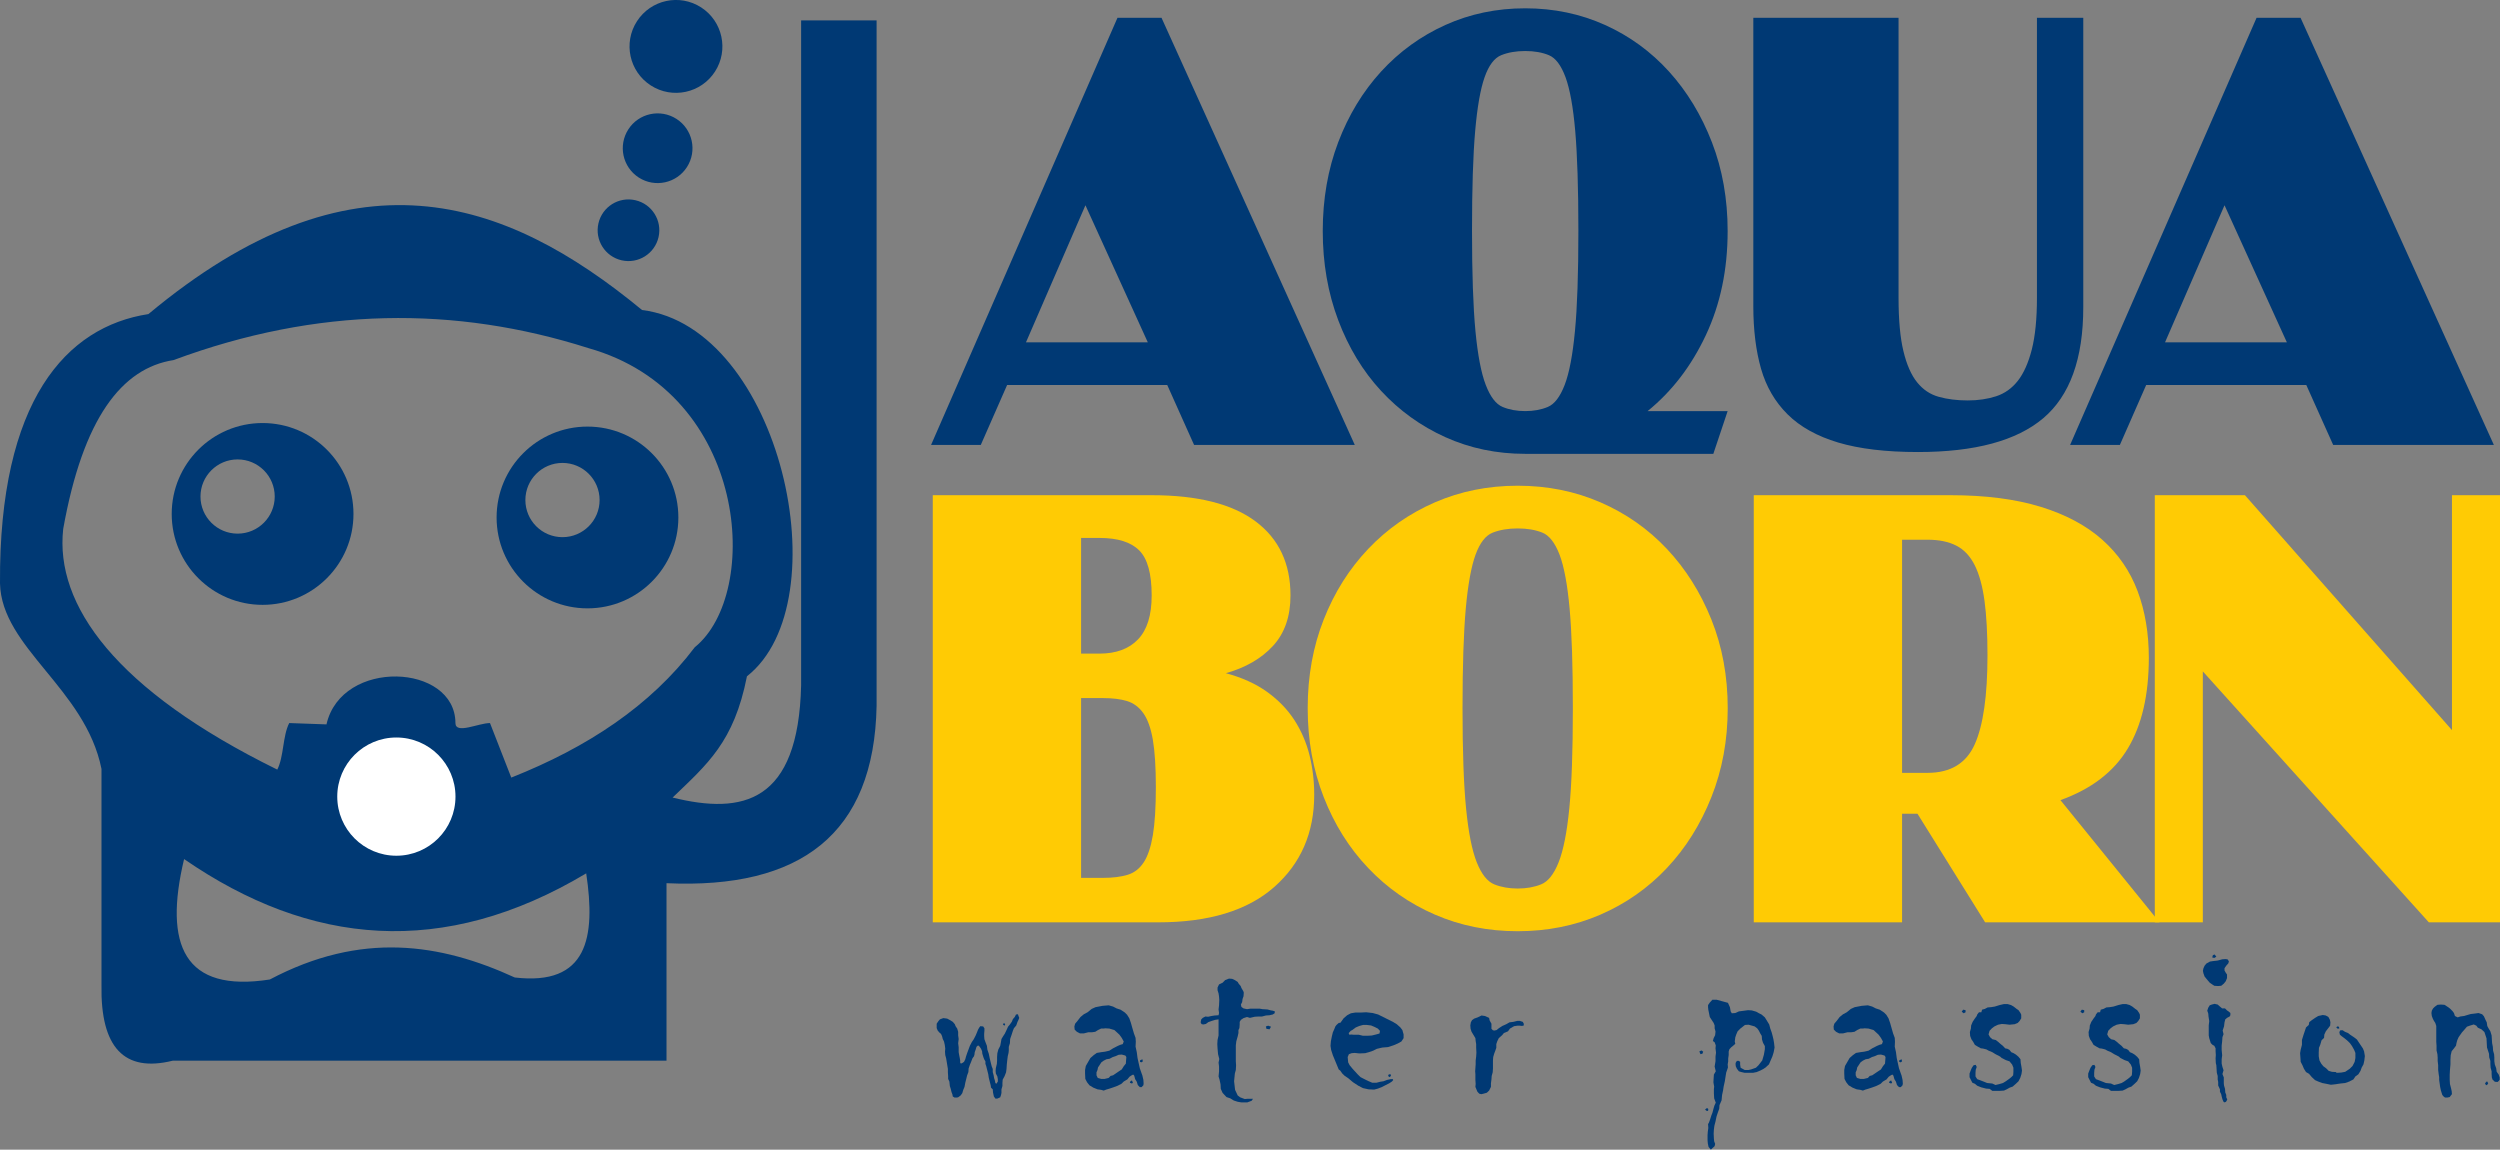
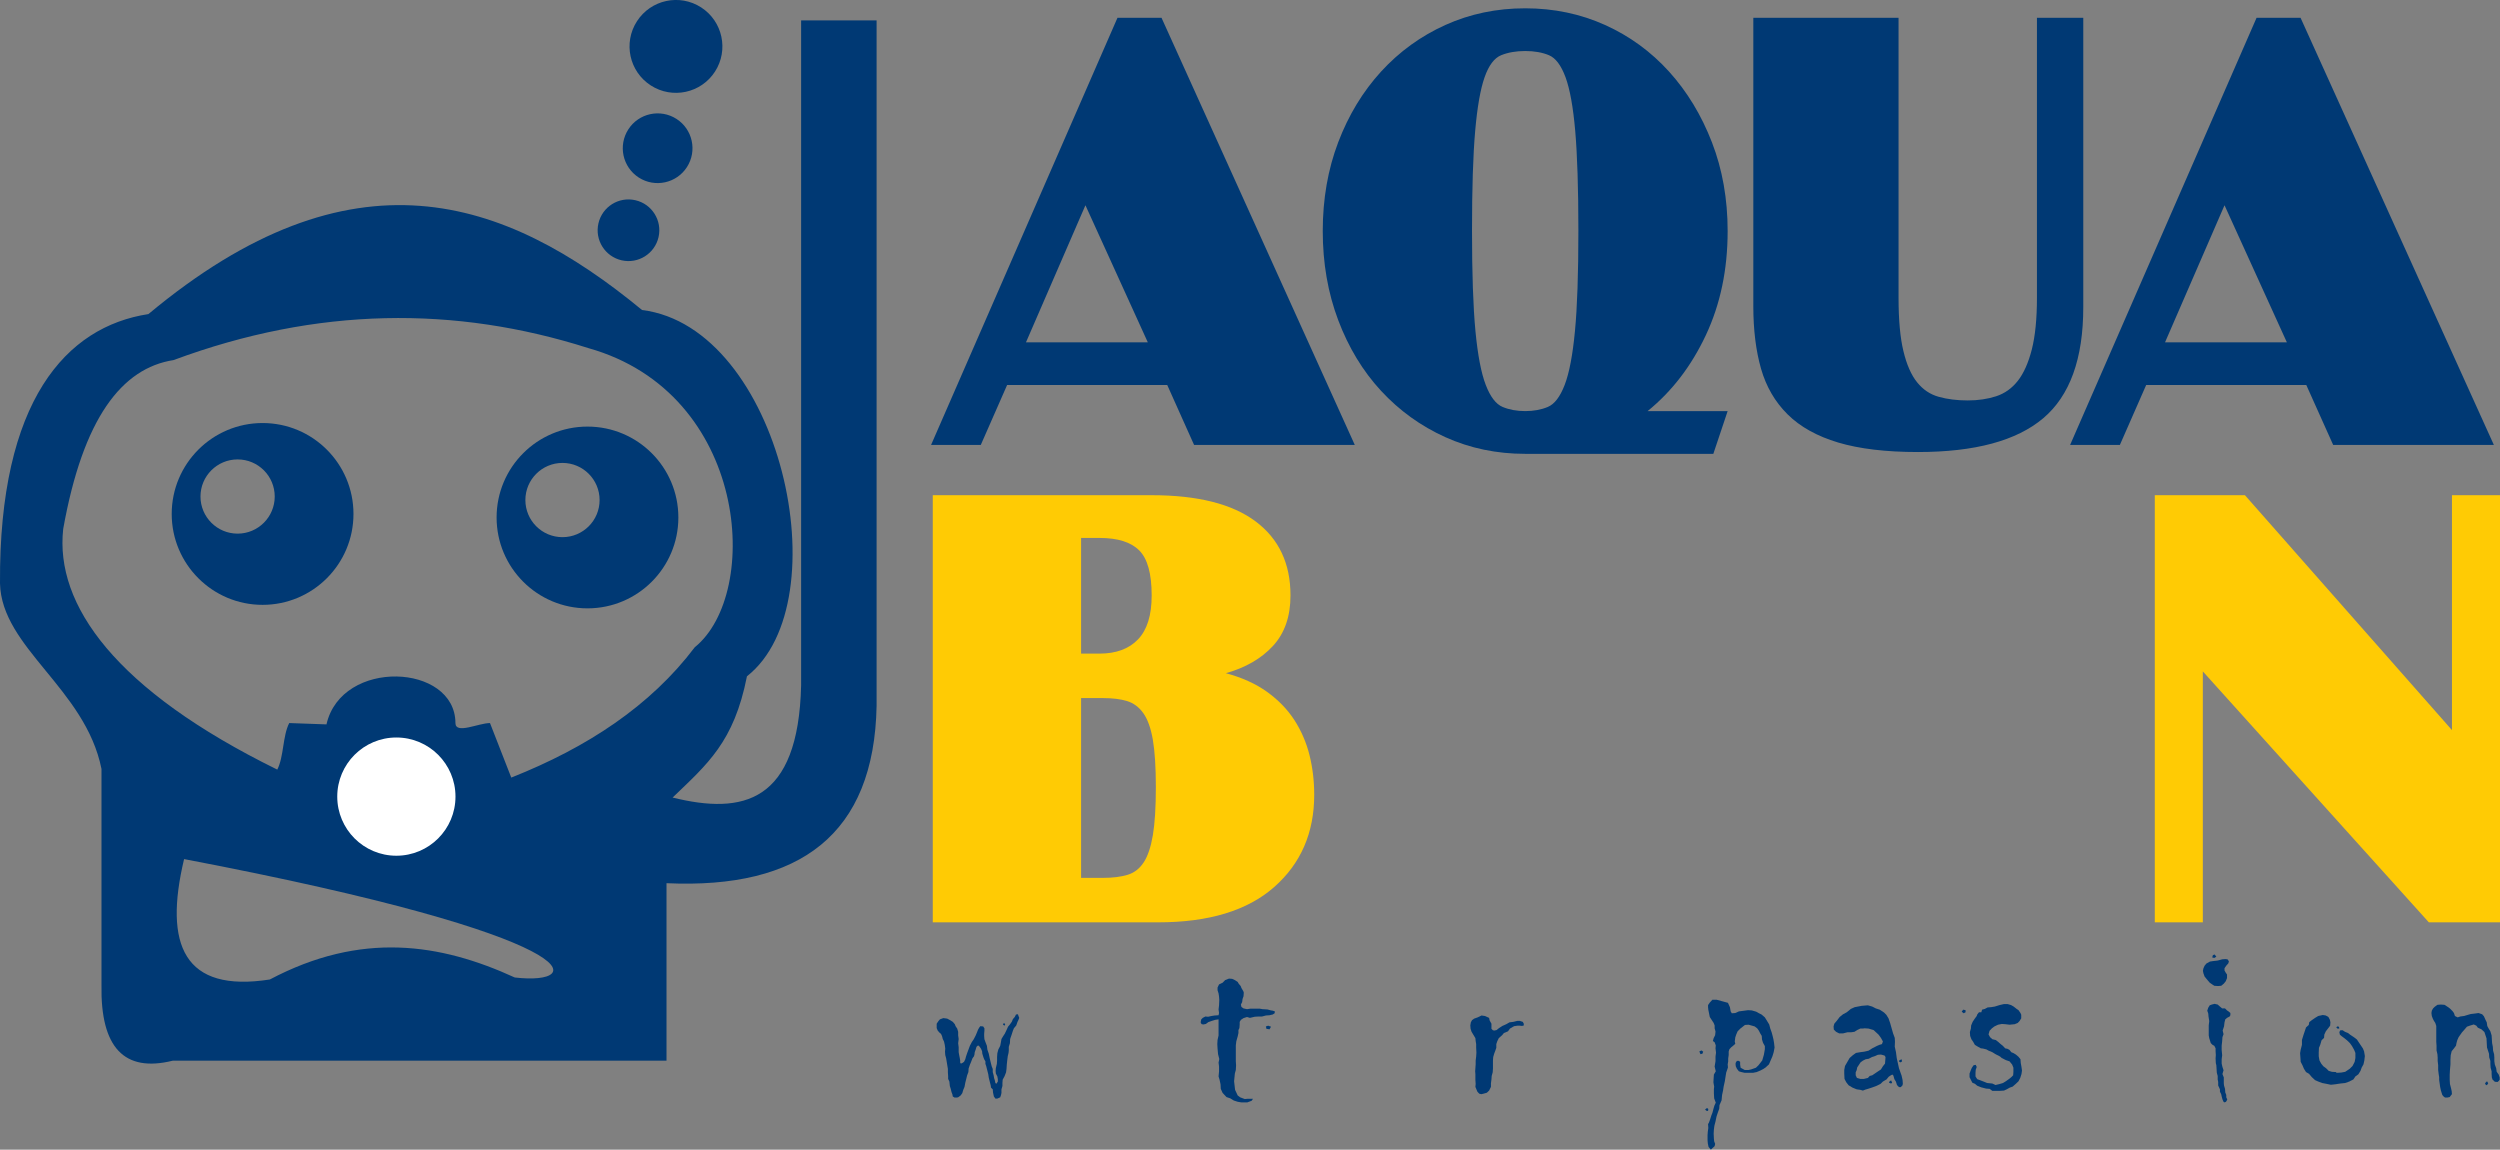
<svg xmlns="http://www.w3.org/2000/svg" width="390.27pt" height="179.47pt" viewBox="0 0 390.27 179.47" version="1.1">
  <rect x="0" y="0" width="390.27" height="179.47" fill="#808080" stroke="none" />
  <defs>
    <clipPath id="clip1">
      <path d="M 336 77 L 390.27 77 L 390.27 144 L 336 144 Z M 336 77 " />
    </clipPath>
    <clipPath id="clip2">
      <path d="M 265 156 L 278 156 L 278 179.469 L 265 179.469 Z M 265 156 " />
    </clipPath>
    <clipPath id="clip3">
      <path d="M 379 156 L 390.27 156 L 390.27 172 L 379 172 Z M 379 156 " />
    </clipPath>
  </defs>
  <g id="surface1">
-     <path style=" stroke:none;fill-rule:evenodd;fill:rgb(0%,22.4%,45.499%);fill-opacity:1;" d="M 27.094 56.211 C 49.539 47.883 71.07 47.727 91.852 54.344 C 116.871 61.383 118.875 92.633 108.457 101.043 C 101.555 110.176 91.695 116.68 79.812 121.387 C 78.707 118.547 77.602 115.711 76.492 112.875 C 74.695 112.875 71.102 114.676 71.098 112.875 C 71.062 103.559 53.316 102.738 50.965 113.082 C 49.027 113.012 47.09 112.945 45.152 112.875 C 44.113 114.883 44.324 118.133 43.285 120.141 C 18.027 107.73 8.551 94.426 9.867 82.57 C 12.965 65.258 19.016 57.473 27.094 56.211 Z M 42.121 152.906 C 28.699 155.004 25.539 147.523 28.738 134.109 C 48.402 147.656 69.203 149.656 91.512 136.34 C 93.02 146.375 91.715 153.922 80.359 152.594 C 68.73 147.266 56.398 145.359 42.121 152.906 Z M 23.168 49.031 C 54.91 22.57 78.684 30.648 100.227 48.395 C 121.859 51.098 131.371 93.977 116.605 105.574 C 114.582 115.859 110.41 119.293 105 124.504 C 115.965 127.215 124.625 125.332 125.062 106.988 C 125.062 72.387 125.062 37.781 125.062 3.18 C 128.988 3.18 132.918 3.18 136.844 3.18 C 136.844 38.844 136.844 74.508 136.844 110.172 C 136.473 130.25 124.898 138.828 104.047 137.875 C 104.047 147.109 104.047 156.344 104.047 165.582 C 78.355 165.582 52.66 165.582 26.969 165.582 C 19.387 167.461 15.676 163.535 15.844 153.793 C 15.844 142.543 15.844 131.293 15.844 120.039 C 13.328 107.477 0.23 101.141 0 91.066 C -0.172 62.523 10.332 51.004 23.168 49.031 " />
+     <path style=" stroke:none;fill-rule:evenodd;fill:rgb(0%,22.4%,45.499%);fill-opacity:1;" d="M 27.094 56.211 C 49.539 47.883 71.07 47.727 91.852 54.344 C 116.871 61.383 118.875 92.633 108.457 101.043 C 101.555 110.176 91.695 116.68 79.812 121.387 C 78.707 118.547 77.602 115.711 76.492 112.875 C 74.695 112.875 71.102 114.676 71.098 112.875 C 71.062 103.559 53.316 102.738 50.965 113.082 C 49.027 113.012 47.09 112.945 45.152 112.875 C 44.113 114.883 44.324 118.133 43.285 120.141 C 18.027 107.73 8.551 94.426 9.867 82.57 C 12.965 65.258 19.016 57.473 27.094 56.211 Z M 42.121 152.906 C 28.699 155.004 25.539 147.523 28.738 134.109 C 93.02 146.375 91.715 153.922 80.359 152.594 C 68.73 147.266 56.398 145.359 42.121 152.906 Z M 23.168 49.031 C 54.91 22.57 78.684 30.648 100.227 48.395 C 121.859 51.098 131.371 93.977 116.605 105.574 C 114.582 115.859 110.41 119.293 105 124.504 C 115.965 127.215 124.625 125.332 125.062 106.988 C 125.062 72.387 125.062 37.781 125.062 3.18 C 128.988 3.18 132.918 3.18 136.844 3.18 C 136.844 38.844 136.844 74.508 136.844 110.172 C 136.473 130.25 124.898 138.828 104.047 137.875 C 104.047 147.109 104.047 156.344 104.047 165.582 C 78.355 165.582 52.66 165.582 26.969 165.582 C 19.387 167.461 15.676 163.535 15.844 153.793 C 15.844 142.543 15.844 131.293 15.844 120.039 C 13.328 107.477 0.23 101.141 0 91.066 C -0.172 62.523 10.332 51.004 23.168 49.031 " />
    <path style=" stroke:none;fill-rule:evenodd;fill:rgb(0%,22.4%,45.499%);fill-opacity:1;" d="M 87.809 72.266 C 91.008 72.266 93.602 74.863 93.602 78.062 C 93.602 81.262 91.008 83.855 87.809 83.855 C 84.609 83.855 82.016 81.262 82.016 78.062 C 82.016 74.863 84.609 72.266 87.809 72.266 Z M 91.711 66.594 C 99.547 66.594 105.898 72.945 105.898 80.781 C 105.898 88.617 99.547 94.969 91.711 94.969 C 83.875 94.969 77.523 88.617 77.523 80.781 C 77.523 72.945 83.875 66.594 91.711 66.594 " />
    <path style=" stroke:none;fill-rule:evenodd;fill:rgb(0%,22.4%,45.499%);fill-opacity:1;" d="M 37.094 71.719 C 40.289 71.719 42.887 74.312 42.887 77.512 C 42.887 80.711 40.289 83.305 37.094 83.305 C 33.895 83.305 31.297 80.711 31.297 77.512 C 31.297 74.312 33.895 71.719 37.094 71.719 Z M 40.992 66.039 C 48.828 66.039 55.18 72.395 55.18 80.23 C 55.18 88.066 48.828 94.422 40.992 94.422 C 33.16 94.422 26.805 88.066 26.805 80.23 C 26.805 72.395 33.16 66.039 40.992 66.039 " />
    <path style=" stroke:none;fill-rule:evenodd;fill:rgb(100%,100%,100%);fill-opacity:1;" d="M 71.105 124.355 C 71.105 129.457 66.977 133.586 61.875 133.586 C 56.781 133.586 52.648 129.457 52.648 124.355 C 52.648 119.262 56.781 115.129 61.875 115.129 C 66.977 115.129 71.105 119.262 71.105 124.355 " />
    <path style=" stroke:none;fill-rule:nonzero;fill:rgb(0%,22.4%,45.499%);fill-opacity:1;" d="M 105.609 18.566 C 108.137 20.195 108.863 23.562 107.234 26.09 C 105.609 28.613 102.242 29.34 99.715 27.715 C 97.188 26.086 96.461 22.719 98.09 20.191 C 99.715 17.668 103.082 16.941 105.609 18.566 " />
    <path style=" stroke:none;fill-rule:nonzero;fill:rgb(0%,22.4%,45.499%);fill-opacity:1;" d="M 109.449 1.152 C 112.816 3.324 113.785 7.809 111.617 11.176 C 109.449 14.539 104.961 15.508 101.598 13.34 C 98.23 11.172 97.262 6.684 99.434 3.32 C 101.602 -0.047 106.086 -1.016 109.449 1.152 " />
    <path style=" stroke:none;fill-rule:nonzero;fill:rgb(0%,22.4%,45.499%);fill-opacity:1;" d="M 102.805 37.012 C 102.215 39.602 99.637 41.227 97.043 40.637 C 94.449 40.047 92.828 37.469 93.418 34.879 C 94.008 32.285 96.586 30.66 99.18 31.254 C 101.77 31.84 103.395 34.422 102.805 37.012 " />
    <path style=" stroke:none;fill-rule:nonzero;fill:rgb(0%,22.4%,45.499%);fill-opacity:1;" d="M 169.445 32.043 L 160.164 53.438 L 179.18 53.438 Z M 153.109 69.457 L 145.348 69.457 L 174.445 2.781 L 181.324 2.781 L 211.492 69.457 L 186.406 69.457 L 182.215 60.102 L 157.219 60.102 L 153.109 69.457 " />
    <path style=" stroke:none;fill-rule:nonzero;fill:rgb(0%,22.4%,45.499%);fill-opacity:1;" d="M 246.398 36.023 C 246.398 29.398 246.23 24.211 245.906 20.461 C 245.582 16.715 245.074 13.91 244.391 12.055 C 243.703 10.195 242.844 9.051 241.801 8.617 C 240.758 8.184 239.523 7.965 238.098 7.965 C 236.672 7.965 235.418 8.184 234.348 8.617 C 233.277 9.051 232.41 10.195 231.758 12.055 C 231.102 13.91 230.613 16.715 230.285 20.461 C 229.957 24.211 229.793 29.398 229.793 36.023 C 229.793 42.715 229.973 47.934 230.328 51.68 C 230.688 55.43 231.223 58.234 231.938 60.09 C 232.652 61.945 233.527 63.094 234.57 63.527 C 235.609 63.961 236.785 64.176 238.098 64.176 C 239.402 64.176 240.582 63.961 241.625 63.527 C 242.664 63.094 243.543 61.945 244.258 60.09 C 244.973 58.234 245.508 55.43 245.863 51.68 C 246.223 47.934 246.398 42.715 246.398 36.023 Z M 238.098 1.297 C 242.559 1.297 246.711 2.164 250.551 3.895 C 254.391 5.625 257.719 8.051 260.551 11.176 C 263.375 14.297 265.605 17.977 267.246 22.215 C 268.883 26.449 269.699 31.07 269.699 36.074 C 269.699 42.074 268.566 47.484 266.305 52.305 C 264.043 57.129 261.008 61.09 257.203 64.176 L 269.699 64.176 L 267.465 70.848 L 238.098 70.848 C 233.633 70.848 229.48 69.98 225.645 68.25 C 221.805 66.52 218.457 64.105 215.598 61.016 C 212.742 57.926 210.516 54.246 208.906 49.98 C 207.297 45.715 206.492 41.078 206.492 36.07 C 206.492 31.066 207.297 26.441 208.906 22.207 C 210.516 17.977 212.742 14.297 215.598 11.172 C 218.457 8.051 221.805 5.625 225.645 3.895 C 229.48 2.164 233.633 1.297 238.098 1.297 " />
    <path style=" stroke:none;fill-rule:nonzero;fill:rgb(0%,22.4%,45.499%);fill-opacity:1;" d="M 317.984 2.781 L 325.215 2.781 L 325.215 47.973 C 325.215 56 323.129 61.77 318.965 65.289 C 314.801 68.809 308.281 70.566 299.418 70.566 C 294.414 70.566 290.266 70.07 286.965 69.086 C 283.66 68.098 281.023 66.633 279.062 64.688 C 277.098 62.742 275.715 60.367 274.91 57.555 C 274.109 54.746 273.707 51.488 273.707 47.785 L 273.707 2.781 L 296.379 2.781 L 296.379 46.488 C 296.379 49.945 296.633 52.727 297.141 54.824 C 297.645 56.922 298.359 58.547 299.281 59.688 C 300.203 60.832 301.336 61.586 302.676 61.953 C 304.016 62.324 305.516 62.512 307.184 62.512 C 308.789 62.512 310.262 62.297 311.602 61.863 C 312.941 61.43 314.07 60.629 314.996 59.453 C 315.918 58.281 316.648 56.645 317.184 54.547 C 317.715 52.445 317.984 49.762 317.984 46.488 L 317.984 2.781 " />
    <path style=" stroke:none;fill-rule:nonzero;fill:rgb(0%,22.4%,45.499%);fill-opacity:1;" d="M 347.266 32.043 L 337.98 53.438 L 356.996 53.438 Z M 330.93 69.457 L 323.16 69.457 L 352.266 2.781 L 359.137 2.781 L 389.312 69.457 L 364.227 69.457 L 360.031 60.102 L 335.035 60.102 L 330.93 69.457 " />
    <path style=" stroke:none;fill-rule:nonzero;fill:rgb(100%,79.599%,1.599%);fill-opacity:1;" d="M 168.766 108.977 L 168.766 137.039 L 172.285 137.039 C 173.703 137.039 174.941 136.887 175.988 136.578 C 177.039 136.266 177.887 135.617 178.535 134.633 C 179.184 133.645 179.66 132.223 179.973 130.367 C 180.281 128.516 180.438 126.02 180.438 122.871 C 180.438 119.785 180.281 117.328 179.973 115.508 C 179.66 113.688 179.168 112.297 178.488 111.34 C 177.809 110.383 176.961 109.754 175.945 109.441 C 174.926 109.133 173.676 108.977 172.195 108.977 Z M 168.766 83.977 L 168.766 102.035 L 171.637 102.035 C 174.23 102.035 176.238 101.293 177.656 99.812 C 179.074 98.332 179.785 96.047 179.785 92.957 C 179.785 89.562 179.141 87.215 177.84 85.922 C 176.547 84.625 174.477 83.977 171.637 83.977 Z M 145.613 143.984 L 145.613 77.305 L 179.785 77.305 C 186.949 77.305 192.348 78.664 195.992 81.383 C 199.637 84.102 201.457 87.957 201.457 92.957 C 201.457 96.23 200.543 98.855 198.727 100.828 C 196.902 102.809 194.449 104.227 191.363 105.09 C 193.895 105.77 196.039 106.742 197.797 108.004 C 199.559 109.27 200.977 110.738 202.059 112.402 C 203.137 114.074 203.926 115.895 204.422 117.871 C 204.914 119.844 205.16 121.914 205.16 124.074 C 205.16 130 203.078 134.801 198.91 138.477 C 194.742 142.148 188.707 143.984 180.809 143.984 L 145.613 143.984 " />
-     <path style=" stroke:none;fill-rule:nonzero;fill:rgb(100%,79.599%,1.599%);fill-opacity:1;" d="M 245.535 110.555 C 245.535 103.926 245.367 98.738 245.027 94.992 C 244.688 91.246 244.164 88.441 243.457 86.582 C 242.742 84.727 241.848 83.578 240.77 83.145 C 239.688 82.711 238.406 82.492 236.922 82.492 C 235.445 82.492 234.145 82.711 233.035 83.145 C 231.922 83.578 231.027 84.727 230.348 86.582 C 229.672 88.441 229.16 91.246 228.82 94.992 C 228.484 98.738 228.312 103.926 228.312 110.555 C 228.312 117.242 228.496 122.461 228.867 126.211 C 229.238 129.961 229.793 132.758 230.535 134.617 C 231.277 136.473 232.188 137.621 233.266 138.055 C 234.348 138.492 235.566 138.707 236.922 138.707 C 238.281 138.707 239.5 138.492 240.582 138.055 C 241.664 137.621 242.574 136.473 243.312 134.617 C 244.055 132.758 244.609 129.961 244.98 126.211 C 245.352 122.461 245.535 117.242 245.535 110.555 Z M 236.922 75.824 C 241.559 75.824 245.859 76.691 249.844 78.418 C 253.824 80.148 257.281 82.57 260.215 85.688 C 263.148 88.805 265.461 92.48 267.16 96.707 C 268.859 100.938 269.711 105.555 269.711 110.555 C 269.711 115.555 268.859 120.184 267.16 124.441 C 265.461 128.707 263.148 132.395 260.215 135.508 C 257.281 138.629 253.824 141.051 249.844 142.781 C 245.859 144.508 241.559 145.371 236.922 145.371 C 232.293 145.371 227.984 144.508 224.008 142.781 C 220.023 141.051 216.551 138.629 213.59 135.508 C 210.625 132.395 208.309 128.707 206.645 124.441 C 204.977 120.184 204.141 115.555 204.141 110.555 C 204.141 105.555 204.977 100.938 206.645 96.707 C 208.309 92.48 210.625 88.805 213.59 85.688 C 216.551 82.57 220.023 80.148 224.008 78.418 C 227.984 76.691 232.293 75.824 236.922 75.824 " />
-     <path style=" stroke:none;fill-rule:nonzero;fill:rgb(100%,79.599%,1.599%);fill-opacity:1;" d="M 296.93 84.254 L 296.93 120.648 L 300.91 120.648 C 304.488 120.648 306.945 119.168 308.27 116.199 C 309.598 113.238 310.262 108.609 310.262 102.312 C 310.262 98.918 310.105 96.074 309.797 93.793 C 309.488 91.508 308.98 89.656 308.27 88.234 C 307.559 86.816 306.605 85.797 305.398 85.18 C 304.195 84.562 302.699 84.254 300.91 84.254 Z M 273.777 143.984 L 273.777 77.305 L 304.52 77.305 C 309.953 77.305 314.629 77.91 318.551 79.113 C 322.473 80.32 325.68 82.031 328.18 84.254 C 330.684 86.477 332.516 89.148 333.691 92.262 C 334.863 95.383 335.449 98.855 335.449 102.68 C 335.449 108.488 334.355 113.207 332.164 116.852 C 329.973 120.496 326.469 123.18 321.652 124.906 L 337.117 143.984 L 309.895 143.984 L 299.336 127.035 L 296.93 127.035 L 296.93 143.984 L 273.777 143.984 " />
    <g clip-path="url(#clip1)" clip-rule="nonzero">
      <path style=" stroke:none;fill-rule:nonzero;fill:rgb(100%,79.599%,1.599%);fill-opacity:1;" d="M 390.273 77.305 L 390.273 143.984 L 379.16 143.984 L 343.879 104.812 L 343.879 143.984 L 336.379 143.984 L 336.379 77.305 L 350.453 77.305 L 382.773 113.977 L 382.773 77.305 L 390.273 77.305 " />
    </g>
    <path style=" stroke:none;fill-rule:nonzero;fill:rgb(0%,22.4%,45.499%);fill-opacity:1;" d="M 156.918 159.926 L 156.801 160.117 L 156.59 159.965 L 156.59 159.809 L 156.801 159.73 Z M 159.109 158.898 L 158.996 159.207 L 158.84 159.52 L 158.645 160.082 L 158.273 160.527 L 158.121 160.914 L 157.926 161.516 L 157.691 162.199 L 157.656 162.855 L 157.48 163.418 L 157.48 164.02 L 157.441 164.371 L 157.324 164.855 L 157.246 165.457 L 157.168 166.195 L 157.129 166.836 L 157.055 167.398 L 156.82 168 L 156.527 168.543 L 156.488 169.066 L 156.488 169.535 L 156.336 170.055 L 156.336 170.617 L 156.258 170.969 L 156.141 171.301 L 155.695 171.496 L 155.387 171.496 L 155.152 171.164 L 155.016 170.539 L 154.977 170.055 L 154.703 169.785 L 154.664 169.457 L 154.551 169.027 L 154.355 168.234 L 154.277 167.707 L 154.18 167.32 L 154.066 166.875 L 153.949 166.406 L 153.832 166.082 L 153.832 165.688 L 153.637 165.359 L 153.52 165.051 L 153.348 164.488 L 153.309 164.098 L 153.152 163.73 L 152.918 163.383 L 152.688 163.188 L 152.438 163.418 L 152.32 163.824 L 152.164 164.254 L 152.121 164.625 L 152.043 164.895 L 151.812 165.207 L 151.598 165.766 L 151.402 166.234 L 151.211 166.797 L 151.172 167.359 L 150.98 167.863 L 150.84 168.426 L 150.688 169.027 L 150.57 169.668 L 150.375 170.133 L 150.219 170.656 L 149.965 171.008 L 149.574 171.301 L 149.34 171.336 L 149.008 171.336 L 148.73 171.164 L 148.691 170.891 L 148.535 170.465 L 148.418 169.98 L 148.277 169.535 L 148.203 168.836 L 148.012 168.426 L 148.012 168 L 147.973 167.398 L 147.973 166.875 L 147.891 166.371 L 147.699 165.207 L 147.562 164.699 L 147.523 164.176 L 147.562 163.691 L 147.484 163.109 L 147.367 162.586 L 147.176 162.199 L 147.059 161.75 L 146.902 161.402 L 146.648 161.188 L 146.379 160.875 L 146.223 160.488 L 146.223 159.809 L 146.496 159.402 L 146.73 159.129 L 147.258 158.934 L 147.863 159.012 L 148.371 159.285 L 148.742 159.52 L 149.055 159.887 L 149.172 160.195 L 149.426 160.566 L 149.578 161.07 L 149.578 161.637 L 149.656 162.199 L 149.578 162.855 L 149.656 163.496 L 149.656 164.254 L 149.734 164.699 L 149.812 165.086 L 149.891 165.535 L 149.891 165.883 L 150.004 166.039 L 150.258 165.922 L 150.488 165.766 L 150.688 165.359 L 150.801 164.934 L 150.977 164.41 L 151.402 163.266 L 151.715 162.664 L 152.008 162.234 L 152.316 161.637 L 152.551 161.07 L 152.688 160.723 L 152.879 160.391 L 153.035 160.195 L 153.48 160.234 L 153.676 160.527 L 153.676 160.914 L 153.637 161.363 L 153.637 161.75 L 153.676 162.234 L 153.832 162.664 L 154.066 163.266 L 154.141 163.863 L 154.355 164.488 L 154.512 165.242 L 154.664 165.883 L 154.82 166.488 L 154.977 166.875 L 154.977 167.359 L 155.113 167.863 L 155.188 168.309 L 155.305 168.66 L 155.387 169.066 L 155.539 169.184 L 155.77 168.836 L 155.77 168.465 L 155.695 168.039 L 155.461 167.59 L 155.422 167.168 L 155.461 166.719 L 155.617 166.082 L 155.652 165.574 L 155.652 165.012 L 155.695 164.41 L 155.852 163.824 L 156.141 163.266 L 156.258 162.664 L 156.336 162.199 L 156.605 161.75 L 156.859 161.363 L 157.129 160.801 L 157.363 160.277 L 157.656 159.926 L 157.965 159.48 L 158.121 159.09 L 158.41 158.762 L 158.605 158.371 L 158.914 158.336 L 158.953 158.488 L 159.109 158.898 " />
-     <path style=" stroke:none;fill-rule:nonzero;fill:rgb(0%,22.4%,45.499%);fill-opacity:1;" d="M 178.41 165.688 L 178.18 165.844 L 177.965 165.766 L 177.965 165.535 L 178.336 165.359 Z M 176.859 169.027 L 176.703 169.145 L 176.375 169.027 L 176.473 168.793 L 176.703 168.66 Z M 175.832 165.012 L 175.676 164.777 L 175.113 164.625 L 174.629 164.66 L 174.199 164.855 L 173.719 165.012 L 173.211 165.281 L 172.727 165.359 L 172.301 165.574 L 171.93 165.844 L 171.699 166.195 L 171.406 166.641 L 171.328 167.031 L 171.172 167.398 L 171.172 167.863 L 171.367 168.273 L 171.891 168.426 L 172.453 168.426 L 173.074 168.273 L 173.367 167.961 L 173.758 167.863 L 174.668 167.242 L 175.113 166.949 L 175.426 166.449 L 175.754 166.039 L 175.793 165.496 Z M 178.527 169.145 L 178.492 169.418 L 178.219 169.707 L 177.93 169.707 L 177.617 169.379 L 177.461 168.871 L 177.207 168.465 L 177.055 167.902 L 176.898 167.746 L 176.664 167.863 L 176.336 168.078 L 175.984 168.504 L 175.426 168.836 L 175.074 169.184 L 174.473 169.492 L 173.793 169.746 L 173.211 169.941 L 172.688 170.094 L 172.301 170.25 L 171.891 170.133 L 171.328 170.055 L 170.668 169.785 L 170.066 169.418 L 169.699 168.949 L 169.426 168.426 L 169.387 167.59 L 169.387 167.031 L 169.504 166.406 L 169.871 165.766 L 170.223 165.164 L 170.707 164.738 L 171.211 164.371 L 171.891 164.254 L 172.496 164.176 L 173.172 164.02 L 173.758 163.652 L 174.512 163.266 L 174.879 163.109 L 175.27 162.992 L 175.426 162.586 L 175.113 162.02 L 174.746 161.516 L 173.969 160.801 L 173.172 160.566 L 172.535 160.527 L 172.301 160.566 L 171.891 160.566 L 171.406 160.801 L 170.98 161.07 L 170.453 161.148 L 169.871 161.148 L 169.191 161.324 L 168.594 161.324 L 168.105 161.07 L 167.758 160.723 L 167.719 160.234 L 167.836 159.809 L 168.242 159.324 L 168.672 158.762 L 169.191 158.336 L 169.777 158.023 L 170.418 157.5 L 171.02 157.227 L 172.125 157.016 L 173.074 156.938 L 173.758 157.133 L 174.316 157.422 L 174.918 157.617 L 175.598 158.062 L 175.945 158.41 L 176.297 158.973 L 176.547 159.691 L 176.742 160.391 L 177.016 161.324 L 177.27 162.02 L 177.309 162.625 L 177.27 163.383 L 177.461 164.254 L 177.578 165.164 L 177.93 166.758 L 178.141 167.359 L 178.336 167.902 L 178.492 168.582 L 178.527 169.145 " />
    <path style=" stroke:none;fill-rule:nonzero;fill:rgb(0%,22.4%,45.499%);fill-opacity:1;" d="M 198.414 160.277 L 198.184 160.684 L 197.695 160.605 L 197.617 160.234 L 197.969 160.117 Z M 199.016 157.887 L 198.977 158.18 L 198.684 158.371 L 198.184 158.488 L 197.617 158.527 L 197.016 158.684 L 196.473 158.684 L 195.871 158.723 L 195.117 158.898 L 194.668 158.762 L 194.125 158.934 L 193.715 159.207 L 193.527 159.52 L 193.527 159.887 L 193.484 160.488 L 193.332 160.801 L 193.332 161.266 L 193.215 161.789 L 193 162.543 L 192.922 163.188 L 192.922 165.688 L 192.961 166.289 L 192.922 167.031 L 192.77 167.59 L 192.727 168.039 L 192.652 168.793 L 192.805 170.133 L 192.961 170.465 L 193.215 171.008 L 193.602 171.301 L 194.32 171.57 L 194.746 171.531 L 195.602 171.531 L 195.387 171.844 L 194.707 172.094 L 193.797 172.094 L 193.215 171.996 L 192.609 171.801 L 192.047 171.457 L 191.465 171.262 L 190.863 170.617 L 190.574 169.98 L 190.535 169.262 L 190.379 168.543 L 190.227 168.039 L 190.301 167.281 L 190.301 166.488 L 190.227 165.883 L 190.34 165.32 L 190.148 164.566 L 190.07 163.691 L 190.031 162.992 L 190.07 162.352 L 190.227 161.637 L 190.227 159.129 L 189.703 159.207 L 189.195 159.363 L 188.633 159.559 L 188.246 159.848 L 187.875 159.926 L 187.605 159.887 L 187.449 159.691 L 187.449 159.48 L 187.527 159.129 L 187.762 158.898 L 188.168 158.684 L 188.594 158.723 L 189.117 158.605 L 189.621 158.527 L 190.227 158.488 L 190.301 158.141 L 190.227 157.582 L 190.301 156.938 L 190.34 156.102 L 190.301 155.559 L 190.227 155.074 L 190.07 154.59 L 190.07 154.164 L 190.301 153.676 L 190.863 153.406 L 191.254 153 L 191.855 152.766 L 192.34 152.805 L 192.77 153 L 193.215 153.289 L 193.367 153.559 L 193.68 153.93 L 193.797 154.238 L 194.086 154.723 L 194.164 154.957 L 194.125 155.52 L 193.973 155.949 L 193.91 156.434 L 193.715 156.82 L 193.797 157.191 L 194.125 157.422 L 194.668 157.539 L 195.191 157.461 L 196.668 157.461 L 197.094 157.539 L 197.852 157.582 L 198.414 157.734 L 198.684 157.773 L 199.016 157.887 " />
-     <path style=" stroke:none;fill-rule:nonzero;fill:rgb(0%,22.4%,45.499%);fill-opacity:1;" d="M 217.137 167.961 L 216.902 168.156 L 216.688 167.961 L 216.805 167.707 L 217.098 167.707 Z M 215.426 160.93 L 215.098 160.574 L 214.59 160.316 L 214.031 160.082 L 213.391 160.004 L 212.77 160.004 L 212.207 160.16 L 211.641 160.395 L 211.141 160.77 L 210.848 160.93 L 210.535 161.281 L 210.652 161.535 L 210.926 161.496 L 211.371 161.535 L 212.129 161.535 L 212.77 161.691 L 213.43 161.691 L 214.145 161.652 L 214.785 161.496 L 215.352 161.34 Z M 219.113 162.062 L 218.766 162.586 L 218.203 162.898 L 217.52 163.188 L 216.688 163.457 L 215.773 163.535 L 214.941 163.73 L 214.359 164.02 L 213.68 164.254 L 213.117 164.41 L 212.207 164.449 L 211.488 164.371 L 211 164.41 L 210.574 164.566 L 210.383 165.012 L 210.461 165.844 L 210.691 166.289 L 211.141 166.836 L 211.973 167.746 L 212.398 168.156 L 213.234 168.582 L 213.68 168.793 L 214.227 169.027 L 214.863 169.027 L 215.465 168.871 L 215.973 168.793 L 216.531 168.582 L 217.098 168.465 L 217.445 168.465 L 217.484 168.621 L 217.289 168.836 L 216.941 169.066 L 216.34 169.379 L 215.699 169.707 L 215.098 169.941 L 214.516 170.094 L 213.641 170.055 L 212.77 169.863 L 212.051 169.492 L 211.219 168.949 L 210.461 168.309 L 209.934 167.961 L 209.547 167.59 L 209.219 167.125 L 208.984 166.949 L 208.496 165.766 L 208.07 164.738 L 207.801 163.902 L 207.703 163.266 L 207.762 162.543 L 207.914 161.789 L 208.07 161.148 L 208.266 160.723 L 208.461 160.234 L 208.637 160.004 L 208.984 159.691 L 209.258 159.652 L 209.742 158.973 L 210.301 158.488 L 210.887 158.18 L 211.605 158.062 L 212.516 158.062 L 213.273 158.023 L 214.301 158.141 L 215.137 158.371 L 217.445 159.52 L 218.047 159.887 L 218.609 160.391 L 218.922 160.801 L 219.113 161.48 L 219.113 162.062 " />
    <path style=" stroke:none;fill-rule:nonzero;fill:rgb(0%,22.4%,45.499%);fill-opacity:1;" d="M 237.875 160.082 L 237.602 160.156 L 237.234 160.117 L 236.883 160.117 L 236.359 160.195 L 235.719 160.566 L 235.41 160.996 L 234.77 161.266 L 234.496 161.598 L 233.973 162.062 L 233.738 162.543 L 233.586 162.992 L 233.586 163.574 L 233.43 164.02 L 233.254 164.488 L 233.102 165.012 L 233.062 165.574 L 233.062 166.836 L 233.023 167.398 L 232.867 167.961 L 232.828 168.504 L 232.75 169.105 L 232.75 169.668 L 232.461 170.25 L 232.109 170.582 L 231.586 170.734 L 231.238 170.812 L 230.926 170.734 L 230.637 170.426 L 230.48 170.055 L 230.32 169.668 L 230.363 169.223 L 230.32 168.582 L 230.32 167.668 L 230.285 167.242 L 230.32 166.758 L 230.363 166.117 L 230.363 165.574 L 230.441 164.934 L 230.48 164.293 L 230.441 163.574 L 230.441 162.992 L 230.363 162.508 L 230.32 162.062 L 229.992 161.516 L 229.723 161.07 L 229.57 160.605 L 229.527 160.082 L 229.609 159.594 L 229.801 159.246 L 230.133 159.012 L 230.676 158.82 L 231.277 158.527 L 231.801 158.605 L 232.461 158.898 L 232.539 159.285 L 232.828 159.809 L 232.828 160.605 L 233.062 160.836 L 233.293 160.875 L 233.625 160.801 L 234.016 160.488 L 234.535 160.156 L 235.137 159.887 L 235.645 159.594 L 236.242 159.52 L 236.883 159.363 L 237.234 159.363 L 237.719 159.52 L 237.875 159.809 L 237.875 160.082 " />
    <g clip-path="url(#clip2)" clip-rule="nonzero">
      <path style=" stroke:none;fill-rule:nonzero;fill:rgb(0%,22.4%,45.499%);fill-opacity:1;" d="M 277.023 163.535 L 276.887 164.254 L 276.691 164.895 L 276.148 166.156 L 275.625 166.641 L 275.273 166.875 L 274.789 167.125 L 274.23 167.359 L 273.645 167.477 L 272.363 167.477 L 271.844 167.359 L 271.457 167.242 L 271.141 166.836 L 270.969 166.449 L 270.93 166.082 L 270.969 165.883 L 271.141 165.613 L 271.457 165.613 L 271.648 165.766 L 271.648 166.156 L 271.723 166.68 L 272.363 167.031 L 272.969 167.031 L 273.355 166.949 L 274.113 166.68 L 274.52 166.289 L 275.102 165.535 L 275.355 164.66 L 275.508 163.789 L 275.508 163.305 L 275.219 162.781 L 275.062 162.273 L 275.023 161.711 L 274.789 161.324 L 274.559 160.875 L 274.309 160.527 L 273.918 160.234 L 273.512 160.117 L 272.969 159.965 L 272.402 160.004 L 271.684 160.566 L 271.258 160.996 L 271.047 161.48 L 270.891 161.945 L 270.812 162.586 L 270.891 162.938 L 270.539 163.266 L 270.25 163.496 L 269.977 163.789 L 269.863 164.137 L 269.863 164.699 L 269.785 165.242 L 269.785 165.688 L 269.707 166.156 L 269.746 166.641 L 269.629 166.988 L 269.473 167.438 L 269.258 168.793 L 269.066 169.668 L 268.988 170.211 L 268.832 170.93 L 268.754 171.762 L 268.426 172.523 L 268.387 173.082 L 268.152 173.727 L 267.961 174.309 L 267.805 175.066 L 267.629 175.742 L 267.551 176.344 L 267.516 176.965 L 267.551 177.723 L 267.594 178.168 L 267.746 178.559 L 267.668 178.926 L 267.281 179.273 L 267.086 179.469 L 266.719 179.043 L 266.602 178.477 L 266.562 177.977 L 266.562 177.215 L 266.602 176.656 L 266.68 176.094 L 266.641 175.473 L 266.758 175.297 L 266.949 174.793 L 267.164 174.113 L 267.32 173.727 L 267.477 173.125 L 267.629 172.598 L 267.844 172.137 L 267.594 171.457 L 267.551 170.656 L 267.551 170.055 L 267.594 169.629 L 267.477 168.949 L 267.551 167.746 L 267.844 167.242 L 267.668 166.488 L 267.805 165.648 L 267.805 164.934 L 267.883 164.332 L 267.805 163.652 L 267.844 163.188 L 267.668 162.703 L 267.395 162.508 L 267.516 162.062 L 267.746 161.598 L 267.805 161.031 L 267.668 160.527 L 267.668 160.082 L 267.516 159.691 L 266.91 158.762 L 266.68 157.617 L 266.641 157.266 L 266.641 156.898 L 266.91 156.512 L 267.32 156.062 L 267.961 156.062 L 269.184 156.395 L 269.746 156.551 L 270.055 157.227 L 270.172 157.887 L 270.348 158.18 L 270.891 158.141 L 271.457 157.887 L 272.891 157.695 L 273.473 157.734 L 274.152 157.93 L 274.52 158.141 L 274.984 158.371 L 275.508 158.82 L 276.188 159.926 L 276.344 160.527 L 276.578 161.188 L 276.73 161.75 L 276.852 162.273 L 276.945 162.82 Z M 266.68 173.125 L 266.641 173.434 L 266.371 173.395 L 266.176 173.199 L 266.488 172.969 Z M 265.883 164.176 L 265.766 164.488 L 265.457 164.566 L 265.281 164.137 L 265.609 163.98 L 265.883 164.176 " />
    </g>
    <path style=" stroke:none;fill-rule:nonzero;fill:rgb(0%,22.4%,45.499%);fill-opacity:1;" d="M 296.93 165.688 L 296.695 165.844 L 296.484 165.766 L 296.484 165.535 L 296.852 165.359 Z M 295.379 169.027 L 295.223 169.145 L 294.891 169.027 L 294.988 168.793 L 295.223 168.66 Z M 294.348 165.012 L 294.191 164.777 L 293.629 164.625 L 293.145 164.66 L 292.715 164.855 L 292.23 165.012 L 291.727 165.281 L 291.242 165.359 L 290.812 165.574 L 290.445 165.844 L 290.215 166.195 L 289.922 166.641 L 289.848 167.031 L 289.688 167.398 L 289.688 167.863 L 289.883 168.273 L 290.406 168.426 L 290.969 168.426 L 291.594 168.273 L 291.883 167.961 L 292.27 167.863 L 293.184 167.242 L 293.629 166.949 L 293.938 166.449 L 294.266 166.039 L 294.309 165.496 Z M 297.047 169.145 L 297.004 169.418 L 296.734 169.707 L 296.445 169.707 L 296.133 169.379 L 295.977 168.871 L 295.727 168.465 L 295.57 167.902 L 295.414 167.746 L 295.184 167.863 L 294.852 168.078 L 294.504 168.504 L 293.938 168.836 L 293.59 169.184 L 292.988 169.492 L 292.309 169.746 L 291.727 169.941 L 291.203 170.094 L 290.812 170.25 L 290.406 170.133 L 289.848 170.055 L 289.188 169.785 L 288.582 169.418 L 288.215 168.949 L 287.941 168.426 L 287.902 167.59 L 287.902 167.031 L 288.02 166.406 L 288.391 165.766 L 288.738 165.164 L 289.223 164.738 L 289.727 164.371 L 290.406 164.254 L 291.008 164.176 L 291.688 164.02 L 292.27 163.652 L 293.027 163.266 L 293.395 163.109 L 293.785 162.992 L 293.938 162.586 L 293.629 162.02 L 293.258 161.516 L 292.484 160.801 L 291.688 160.566 L 291.047 160.527 L 290.812 160.566 L 290.406 160.566 L 289.922 160.801 L 289.496 161.07 L 288.969 161.148 L 288.391 161.148 L 287.711 161.324 L 287.109 161.324 L 286.621 161.07 L 286.273 160.723 L 286.234 160.234 L 286.352 159.809 L 286.758 159.324 L 287.184 158.762 L 287.711 158.336 L 288.293 158.023 L 288.93 157.5 L 289.535 157.227 L 290.641 157.016 L 291.594 156.938 L 292.27 157.133 L 292.832 157.422 L 293.438 157.617 L 294.113 158.062 L 294.465 158.41 L 294.812 158.973 L 295.062 159.691 L 295.262 160.391 L 295.527 161.324 L 295.785 162.02 L 295.82 162.625 L 295.785 163.383 L 295.977 164.254 L 296.094 165.164 L 296.445 166.758 L 296.656 167.359 L 296.852 167.902 L 297.004 168.582 L 297.047 169.145 " />
    <path style=" stroke:none;fill-rule:nonzero;fill:rgb(0%,22.4%,45.499%);fill-opacity:1;" d="M 315.648 167.125 L 315.57 167.668 L 315.375 168.273 L 315.105 168.793 L 314.699 169.184 L 314.191 169.629 L 313.746 169.785 L 313.262 170.055 L 312.836 170.25 L 312.23 170.289 L 311.012 170.289 L 310.602 169.98 L 310.059 169.941 L 309.301 169.746 L 308.66 169.492 L 308.293 169.184 L 307.906 169.027 L 307.672 168.582 L 307.461 168.156 L 307.461 167.59 L 307.672 167.031 L 307.828 166.68 L 308.098 166.289 L 308.43 166.234 L 308.582 166.562 L 308.43 166.988 L 308.391 167.477 L 308.391 168.039 L 308.66 168.465 L 309.188 168.66 L 309.73 168.871 L 310.211 169.066 L 311.012 169.145 L 311.516 169.379 L 312.156 169.223 L 312.68 169.066 L 313.062 168.836 L 313.59 168.465 L 313.98 168.156 L 314.27 167.863 L 314.309 167.32 L 314.309 166.68 L 314.117 166.195 L 313.707 165.688 L 313.145 165.496 L 312.484 165.164 L 312.23 164.934 L 311.516 164.566 L 311.012 164.254 L 310.445 164.02 L 310.098 163.824 L 309.574 163.691 L 309.223 163.652 L 308.738 163.383 L 308.293 163.109 L 308.02 162.625 L 307.75 162.234 L 307.555 161.711 L 307.516 161.109 L 307.672 160.566 L 307.711 160.082 L 307.945 159.52 L 308.254 159.051 L 308.582 158.605 L 308.66 158.371 L 308.934 158.023 L 309.301 158.023 L 309.418 157.617 L 309.848 157.5 L 310.289 157.266 L 310.816 157.227 L 311.398 157.133 L 312.156 156.898 L 312.836 156.742 L 313.398 156.742 L 313.941 156.898 L 314.348 157.133 L 314.816 157.5 L 315.105 157.695 L 315.414 158.141 L 315.531 158.41 L 315.531 158.973 L 315.258 159.402 L 314.984 159.691 L 314.5 159.887 L 313.703 159.965 L 313.059 159.887 L 312.512 159.848 L 311.91 159.965 L 311.344 160.234 L 310.953 160.527 L 310.586 160.914 L 310.43 161.48 L 310.66 161.906 L 311.031 162.234 L 311.539 162.352 L 311.91 162.625 L 312.258 162.938 L 312.668 163.266 L 313.02 163.652 L 313.391 163.73 L 313.703 163.902 L 313.973 164.254 L 314.344 164.41 L 314.695 164.625 L 315.105 164.973 L 315.414 165.359 L 315.453 165.922 L 315.57 166.562 Z M 306.84 158.023 L 306.543 158.18 L 306.238 157.93 L 306.469 157.617 L 306.84 157.695 L 306.84 158.023 " />
-     <path style=" stroke:none;fill-rule:nonzero;fill:rgb(0%,22.4%,45.499%);fill-opacity:1;" d="M 334.176 167.125 L 334.098 167.668 L 333.906 168.273 L 333.633 168.793 L 333.227 169.184 L 332.723 169.629 L 332.273 169.785 L 331.789 170.055 L 331.363 170.25 L 330.762 170.289 L 329.535 170.289 L 329.129 169.98 L 328.586 169.941 L 327.832 169.746 L 327.188 169.492 L 326.82 169.184 L 326.43 169.027 L 326.199 168.582 L 325.984 168.156 L 325.984 167.59 L 326.199 167.031 L 326.352 166.68 L 326.625 166.289 L 326.957 166.234 L 327.113 166.562 L 326.957 166.988 L 326.918 167.477 L 326.918 168.039 L 327.188 168.465 L 327.715 168.66 L 328.258 168.871 L 328.742 169.066 L 329.535 169.145 L 330.043 169.379 L 330.684 169.223 L 331.203 169.066 L 331.594 168.836 L 332.117 168.465 L 332.508 168.156 L 332.793 167.863 L 332.84 167.32 L 332.84 166.68 L 332.645 166.195 L 332.234 165.688 L 331.672 165.496 L 331.012 165.164 L 330.762 164.934 L 330.043 164.566 L 329.535 164.254 L 328.977 164.02 L 328.625 163.824 L 328.102 163.691 L 327.75 163.652 L 327.266 163.383 L 326.82 163.109 L 326.547 162.625 L 326.277 162.234 L 326.082 161.711 L 326.043 161.109 L 326.199 160.566 L 326.238 160.082 L 326.469 159.52 L 326.781 159.051 L 327.113 158.605 L 327.188 158.371 L 327.461 158.023 L 327.832 158.023 L 327.945 157.617 L 328.371 157.5 L 328.82 157.266 L 329.344 157.227 L 329.926 157.133 L 330.684 156.898 L 331.363 156.742 L 331.922 156.742 L 332.465 156.898 L 332.875 157.133 L 333.34 157.5 L 333.633 157.695 L 333.941 158.141 L 334.055 158.41 L 334.055 158.973 L 333.785 159.402 L 333.512 159.691 L 333.027 159.887 L 332.227 159.965 L 331.586 159.887 L 331.039 159.848 L 330.434 159.965 L 329.871 160.234 L 329.48 160.527 L 329.109 160.914 L 328.953 161.48 L 329.188 161.906 L 329.559 162.234 L 330.066 162.352 L 330.434 162.625 L 330.785 162.938 L 331.195 163.266 L 331.547 163.652 L 331.914 163.73 L 332.227 163.902 L 332.5 164.254 L 332.871 164.41 L 333.219 164.625 L 333.629 164.973 L 333.941 165.359 L 333.984 165.922 L 334.098 166.562 Z M 325.363 158.023 L 325.074 158.18 L 324.762 157.93 L 324.996 157.617 L 325.363 157.695 L 325.363 158.023 " />
    <path style=" stroke:none;fill-rule:nonzero;fill:rgb(0%,22.4%,45.499%);fill-opacity:1;" d="M 345.988 149.348 L 345.676 149.539 L 345.344 149.465 L 345.445 149.113 L 345.715 149 Z M 348.18 158.488 L 348.062 158.684 L 347.656 158.898 L 347.383 159.129 L 347.266 159.594 L 347.188 160.234 L 346.977 160.875 L 347.113 161.441 L 346.941 161.906 L 346.898 162.543 L 346.82 163.227 L 346.82 163.902 L 346.898 164.738 L 346.82 165.359 L 346.82 166.039 L 346.941 166.562 L 347.113 167.07 L 346.941 167.668 L 347.152 168.195 L 347.152 169.105 L 347.188 169.457 L 347.344 169.98 L 347.383 170.539 L 347.539 170.93 L 347.539 171.301 L 347.695 171.645 L 347.5 171.996 L 347.266 172.094 L 347.113 171.996 L 346.941 171.609 L 346.82 171.164 L 346.746 170.812 L 346.551 170.426 L 346.551 170.055 L 346.277 169.457 L 346.277 168.91 L 346.199 168.504 L 346.199 167.961 L 346.062 167.477 L 345.988 166.289 L 345.906 165.961 L 345.871 165.207 L 345.906 164.699 L 345.871 164.137 L 345.871 163.652 L 345.676 163.266 L 345.344 163.07 L 345.113 162.82 L 344.879 162.062 L 344.801 161.637 L 344.801 160.082 L 344.879 159.402 L 344.766 158.684 L 344.727 158.219 L 344.57 157.773 L 344.727 157.305 L 344.957 156.938 L 345.27 156.82 L 345.715 156.707 L 346.199 156.82 L 346.551 157.133 L 346.898 157.422 L 347.344 157.422 L 347.656 157.734 L 347.949 157.93 L 348.18 158.141 Z M 347.949 150.066 L 347.867 150.375 L 347.539 150.746 L 347.266 151.137 L 347.266 151.504 L 347.461 151.852 L 347.656 152.125 L 347.656 152.688 L 347.461 153.172 L 347.152 153.559 L 346.746 153.891 L 346.238 153.93 L 345.676 153.891 L 345.344 153.676 L 344.957 153.406 L 344.609 153 L 344.16 152.457 L 343.969 151.93 L 343.891 151.543 L 343.969 151.172 L 344.16 150.746 L 344.434 150.418 L 344.996 150.105 L 345.48 150.031 L 346.199 149.949 L 346.898 149.758 L 347.383 149.719 L 347.734 149.758 L 347.949 150.066 " />
    <path style=" stroke:none;fill-rule:nonzero;fill:rgb(0%,22.4%,45.499%);fill-opacity:1;" d="M 365.191 160.527 L 364.961 160.605 L 364.707 160.391 L 364.863 160.234 L 365.113 160.277 Z M 369.172 164.855 L 369.094 165.535 L 368.957 166.156 L 368.684 166.641 L 368.492 167.168 L 368.16 167.707 L 367.695 168.039 L 367.387 168.504 L 366.746 168.836 L 366.102 169.066 L 365.348 169.145 L 364.59 169.262 L 363.871 169.34 L 363.117 169.184 L 362.496 169.066 L 361.891 168.836 L 361.406 168.621 L 360.902 168.156 L 360.457 167.629 L 359.988 167.359 L 359.66 166.836 L 359.43 166.289 L 359.156 165.766 L 359.117 165.164 L 359.062 164.41 L 359.156 163.863 L 359.352 163.109 L 359.352 162.352 L 359.582 161.598 L 359.988 160.391 L 360.418 160.004 L 360.496 159.559 L 360.902 159.246 L 361.406 158.898 L 361.891 158.605 L 362.609 158.449 L 363.078 158.527 L 363.484 158.762 L 363.719 159.207 L 363.797 159.594 L 363.754 160.117 L 363.445 160.527 L 363.078 160.996 L 362.844 161.516 L 362.805 162.02 L 362.418 162.391 L 362.203 163.109 L 362.008 163.574 L 361.973 164.293 L 361.973 164.895 L 362.086 165.535 L 362.359 166.039 L 362.691 166.449 L 363.117 166.758 L 363.523 167.168 L 364.027 167.32 L 364.668 167.359 L 364.746 167.477 L 365.465 167.438 L 366.102 167.32 L 366.824 166.836 L 367.25 166.406 L 367.582 165.766 L 367.695 165.164 L 367.695 164.371 L 367.504 163.902 L 367.172 163.305 L 366.824 162.82 L 366.375 162.391 L 365.91 162.02 L 365.543 161.75 L 365.27 161.516 L 365.191 161.109 L 365.348 160.836 L 365.719 160.836 L 366.066 161.07 L 366.551 161.266 L 366.863 161.516 L 367.504 161.945 L 367.93 162.273 L 368.219 162.703 L 368.57 163.227 L 368.879 163.691 L 369.055 164.137 L 369.172 164.855 " />
    <g clip-path="url(#clip3)" clip-rule="nonzero">
      <path style=" stroke:none;fill-rule:nonzero;fill:rgb(0%,22.4%,45.499%);fill-opacity:1;" d="M 388.434 169.105 L 388.281 169.34 L 388.086 169.418 L 387.93 169.105 L 388.242 168.793 Z M 390.219 168.543 L 390.066 168.758 L 389.871 168.91 L 389.465 168.871 L 389.113 168.543 L 388.996 168.195 L 388.961 167.668 L 388.961 167.242 L 388.805 166.68 L 388.766 166.117 L 388.766 165.613 L 388.59 165.086 L 388.551 164.488 L 388.242 163.535 L 388.164 162.098 L 387.836 161.109 L 387.371 160.684 L 386.809 160.43 L 386.578 160.117 L 386.172 159.926 L 385.551 160.117 L 385.109 160.277 L 384.723 160.723 L 384.316 161.188 L 383.812 161.906 L 383.598 162.391 L 383.48 162.82 L 383.406 163.227 L 383.094 163.652 L 382.727 164.098 L 382.574 164.738 L 382.535 165.457 L 382.535 166.156 L 382.457 167.031 L 382.418 167.824 L 382.418 168.543 L 382.457 169.223 L 382.613 169.824 L 382.727 170.332 L 382.766 170.812 L 382.574 171.047 L 382.418 171.262 L 382.047 171.336 L 381.691 171.336 L 381.457 171.164 L 381.262 170.93 L 381.047 170.25 L 380.93 169.707 L 380.773 168.582 L 380.773 168.156 L 380.695 167.668 L 380.617 167.031 L 380.617 166.289 L 380.539 165.613 L 380.539 165.086 L 380.5 164.566 L 380.363 163.98 L 380.363 163.266 L 380.32 162.625 L 380.32 160.156 L 380.168 159.691 L 379.934 159.324 L 379.777 159.012 L 379.625 158.605 L 379.566 158.141 L 379.625 157.773 L 379.82 157.422 L 380.051 157.191 L 380.5 156.859 L 381.043 156.82 L 381.605 156.859 L 382.031 157.133 L 382.438 157.422 L 382.867 157.852 L 383.078 158.141 L 383.234 158.605 L 383.66 158.82 L 384.066 158.684 L 384.633 158.605 L 385.172 158.449 L 385.699 158.297 L 386.379 158.219 L 386.918 158.141 L 387.484 158.336 L 387.758 158.645 L 388.008 159.207 L 388.203 159.594 L 388.281 160.156 L 388.477 160.527 L 388.766 160.996 L 388.961 161.637 L 388.996 162.199 L 389.035 162.82 L 389.152 163.418 L 389.191 164.02 L 389.348 164.566 L 389.387 165.086 L 389.387 165.648 L 389.465 166.195 L 389.676 166.758 L 389.754 167.32 L 390.066 167.746 L 390.219 168.195 L 390.219 168.543 " />
    </g>
  </g>
</svg>